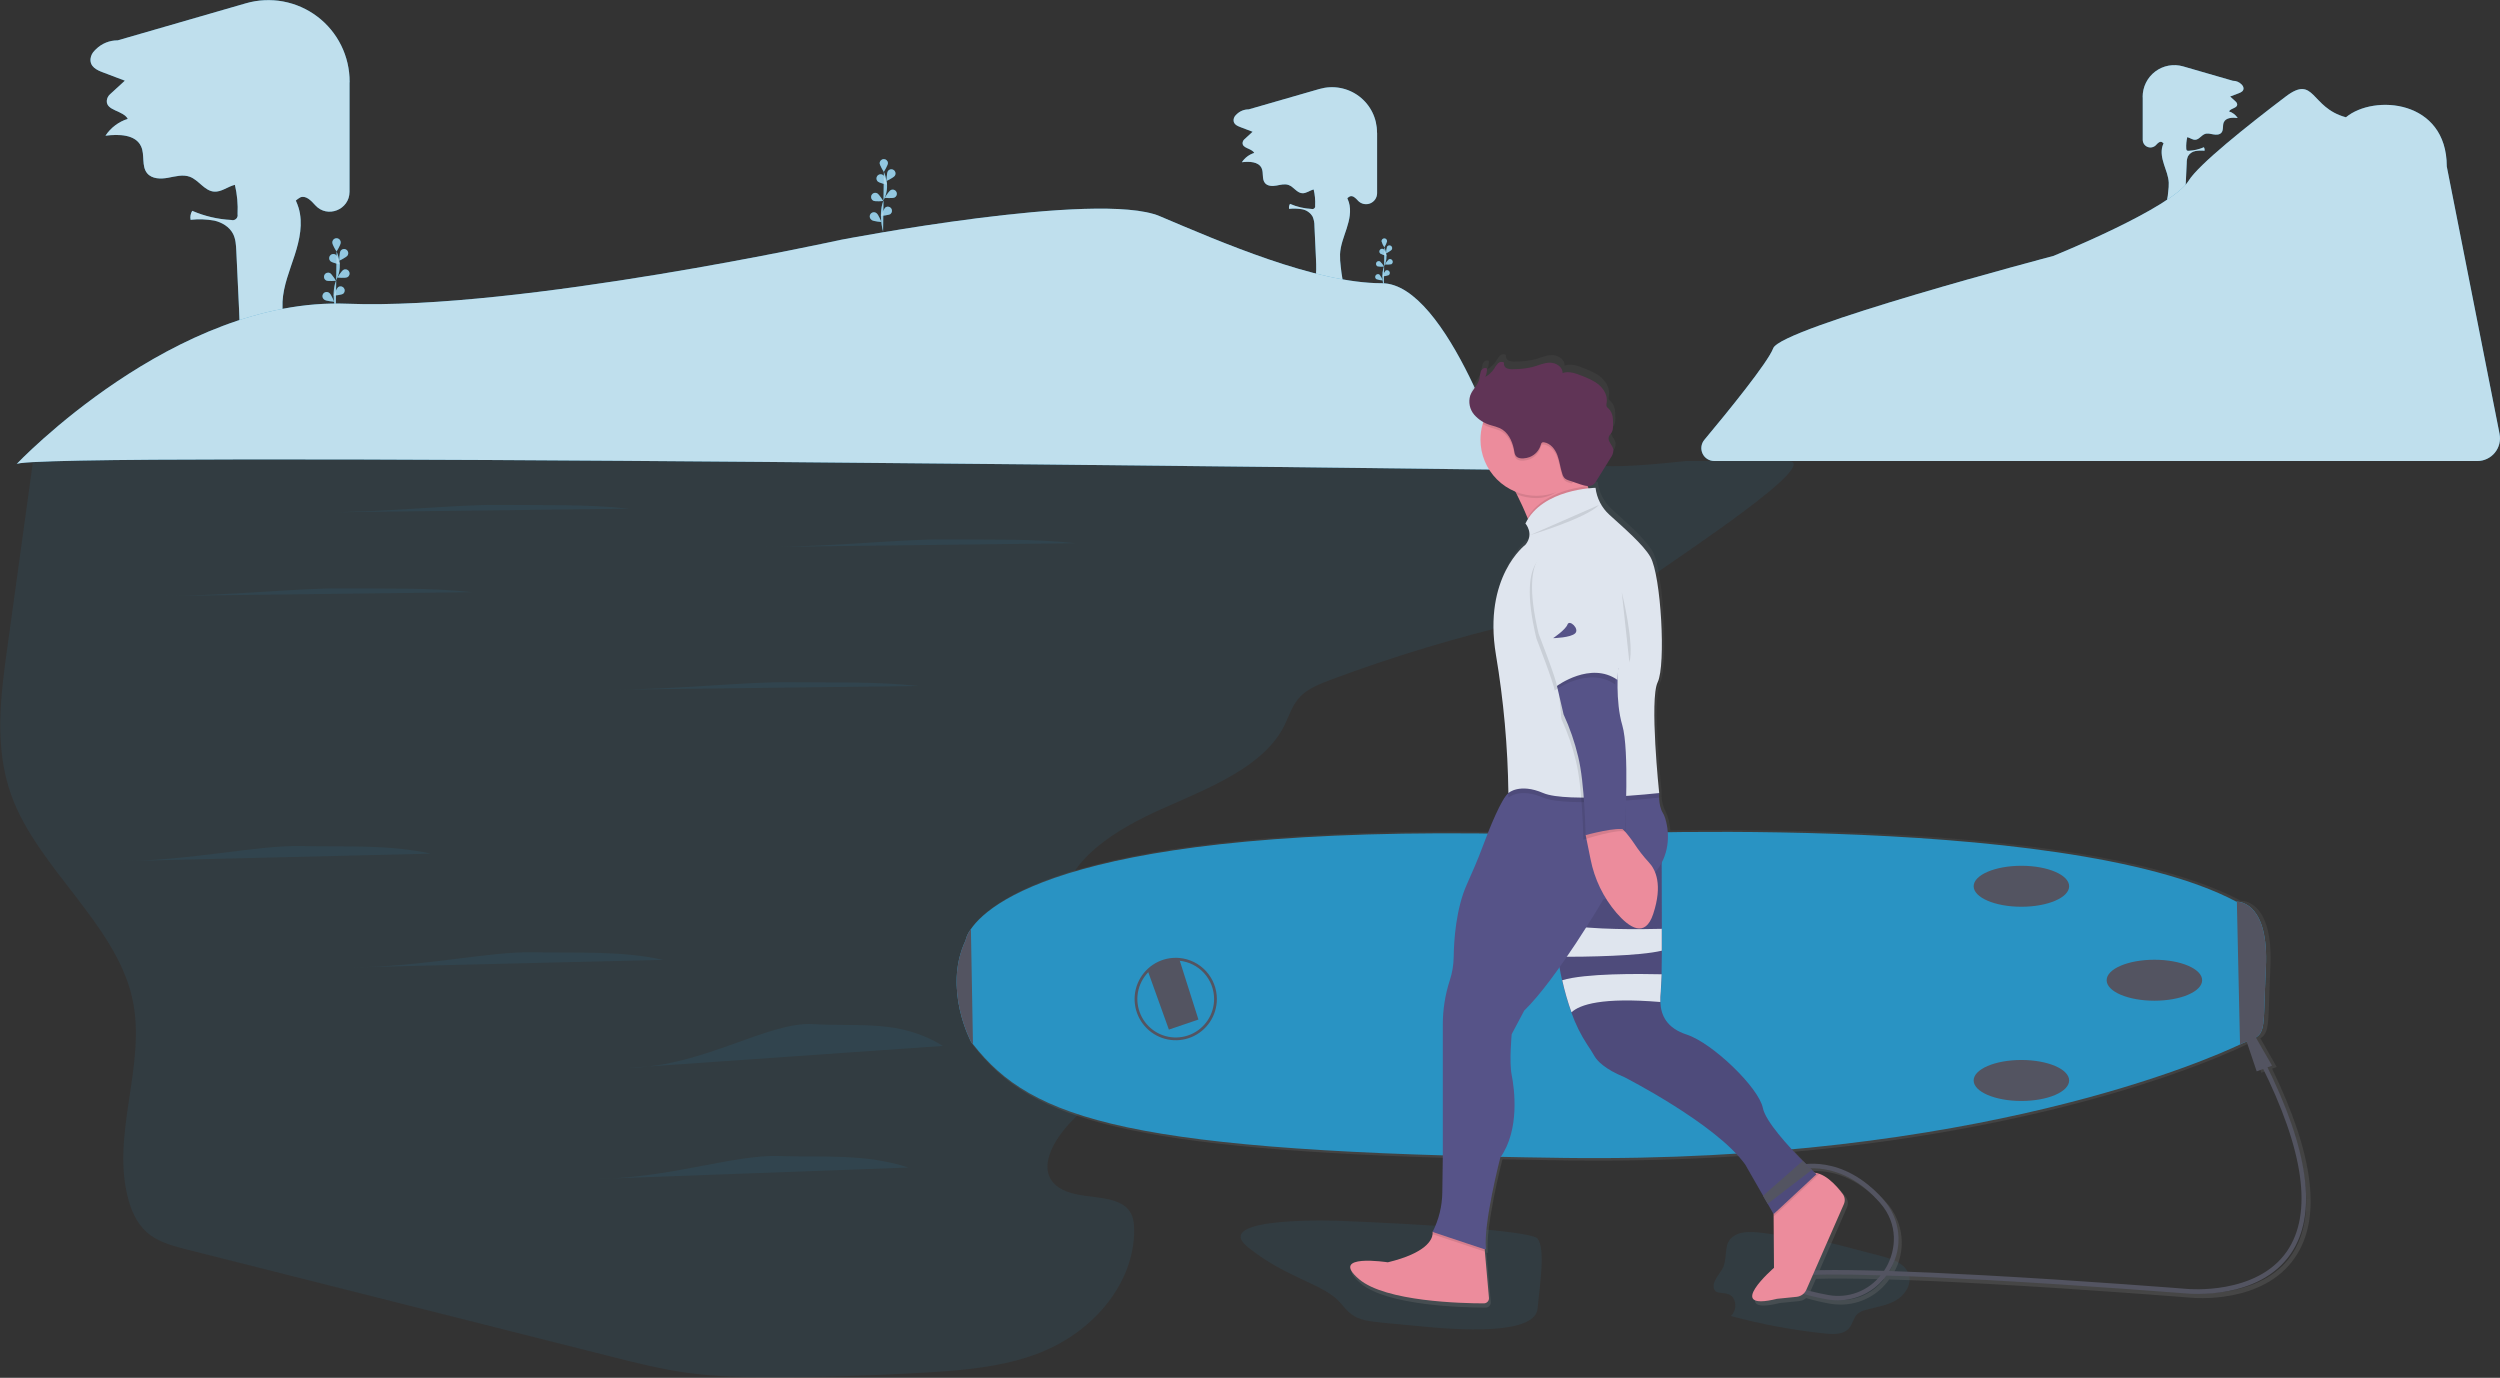
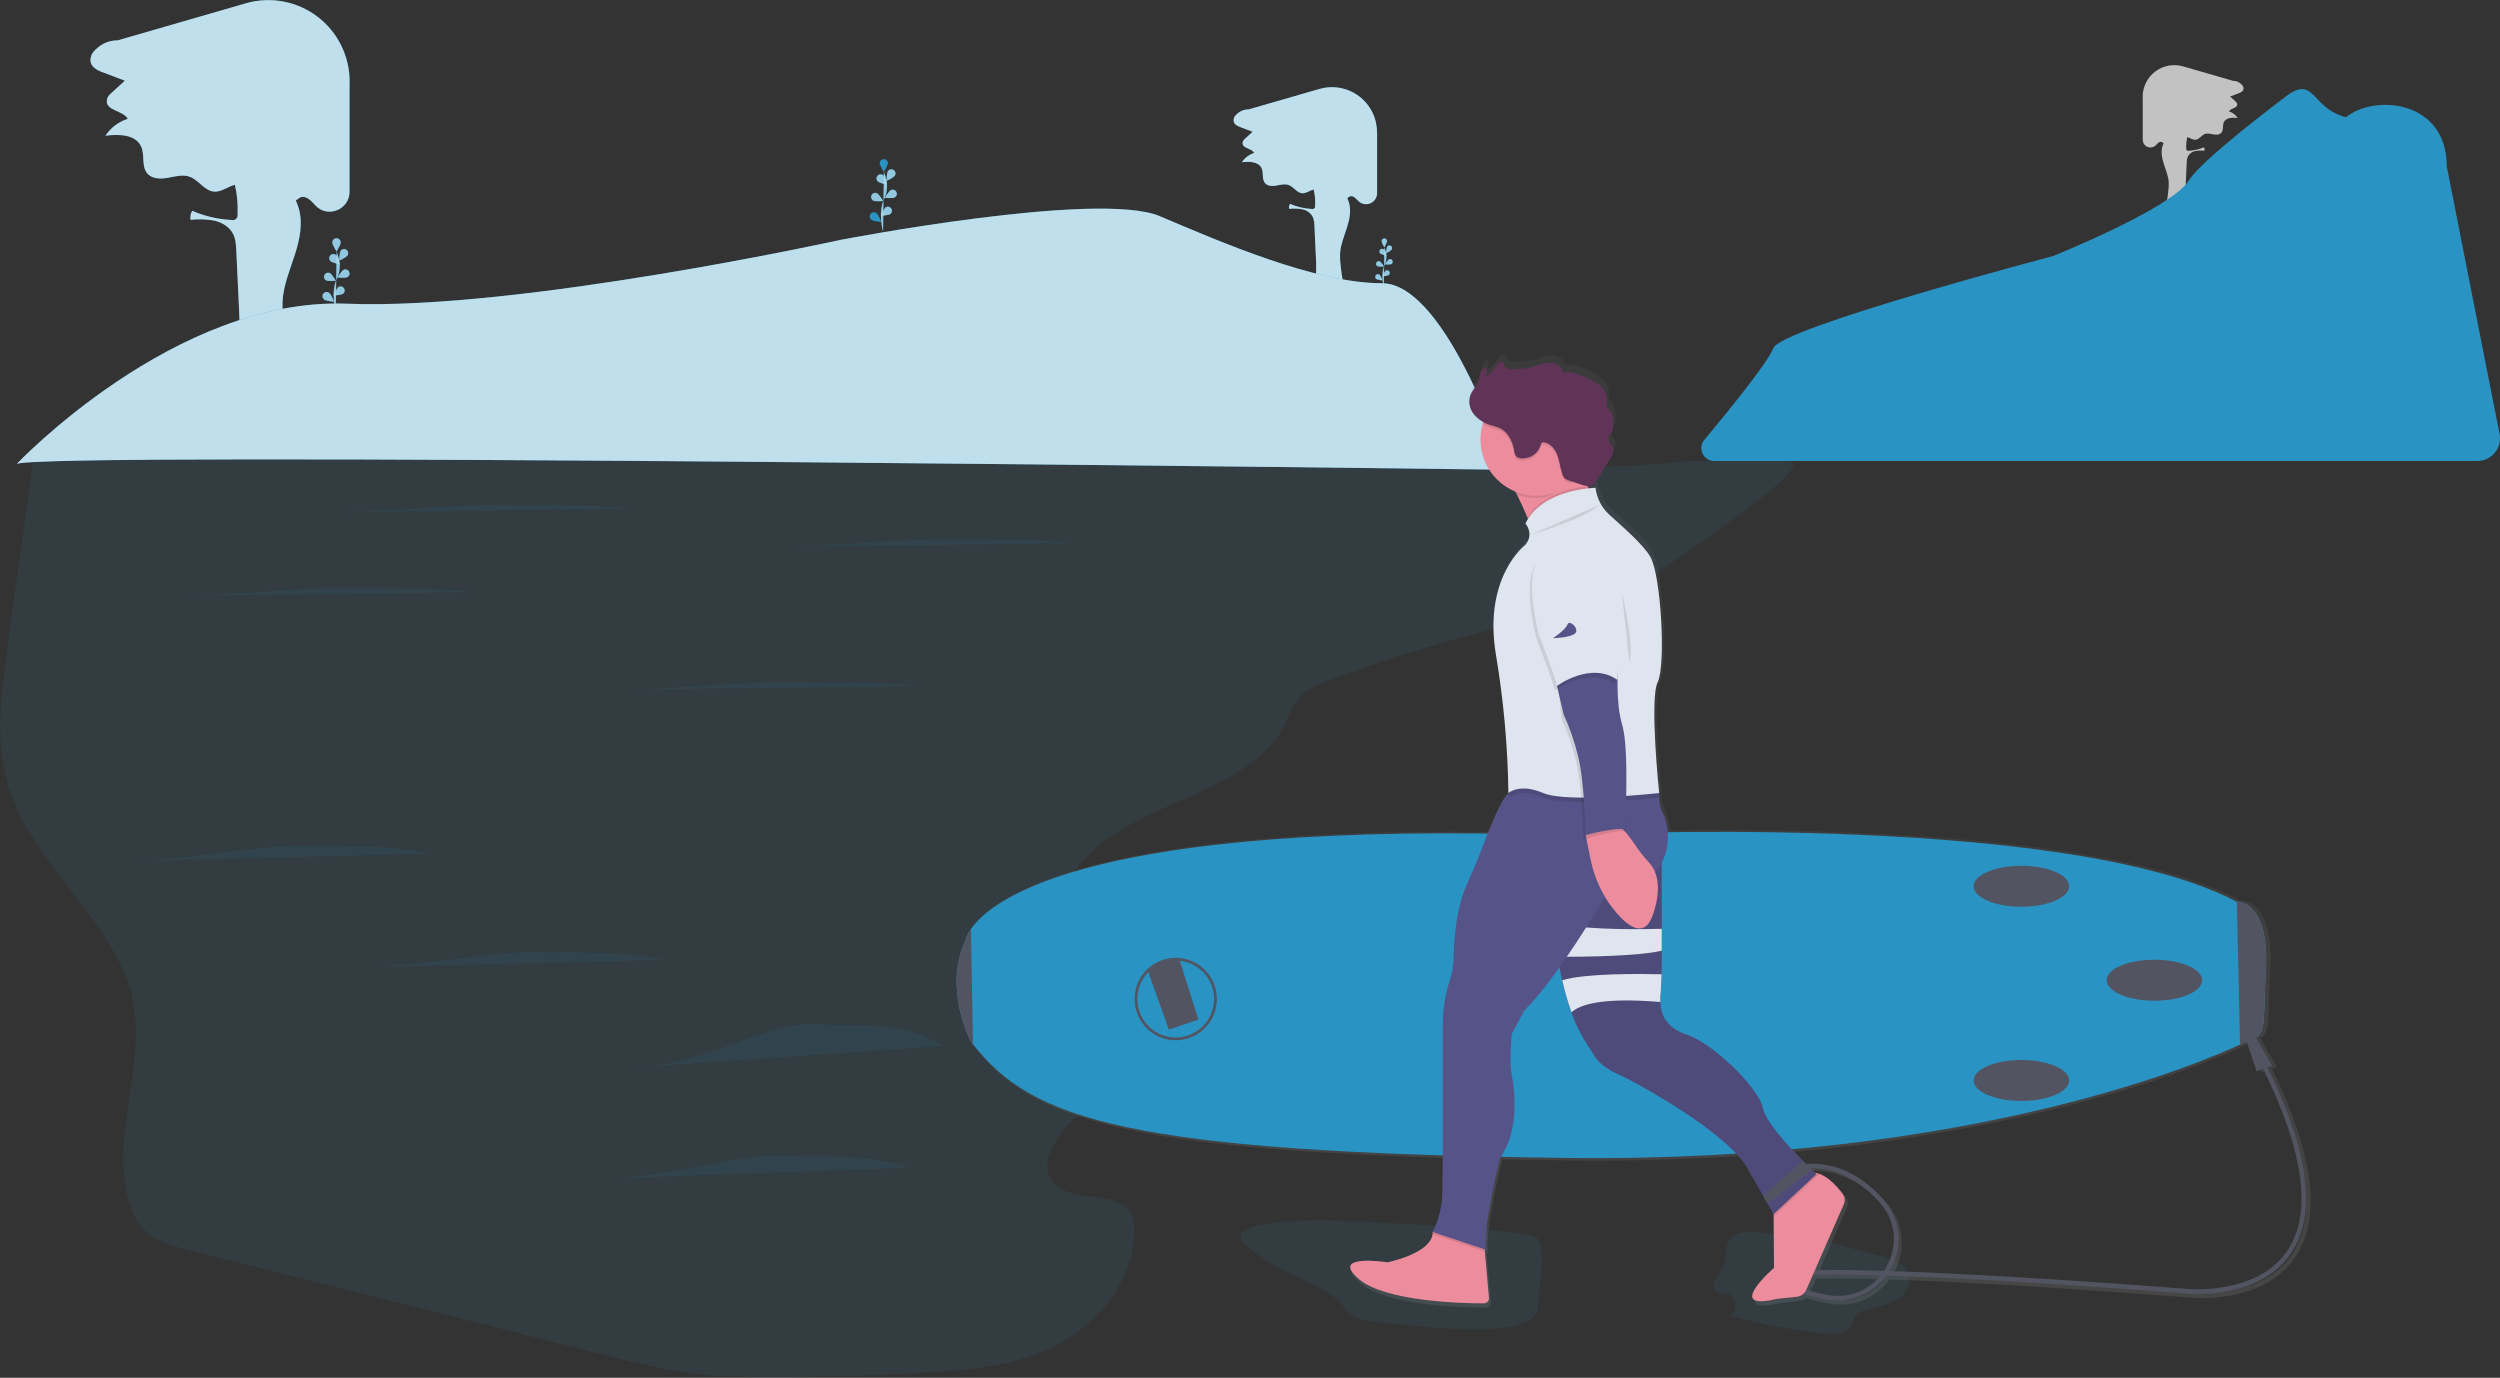
<svg xmlns="http://www.w3.org/2000/svg" width="900" height="496" viewBox="0 0 900 496" fill="none">
  <rect x="0" y="0" width="900" height="496" fill="#333333" stroke="none" />
  <g clip-path="url(#clip0)">
    <path d="M120.888 112.09C120.888 112.09 118.9 105.335 121.261 100.363C122.266 98.283 122.567 95.931 122.12 93.663C121.902 92.588 121.585 91.534 121.174 90.517" fill="#2993C3" />
    <path d="M122.645 87.378C122.645 88.174 121.15 90.564 121.15 90.564C121.15 90.564 119.648 88.174 119.648 87.378C119.633 87.171 119.66 86.964 119.729 86.769C119.797 86.574 119.905 86.395 120.046 86.243C120.186 86.092 120.357 85.971 120.546 85.888C120.735 85.805 120.94 85.763 121.146 85.763C121.353 85.763 121.557 85.805 121.746 85.888C121.936 85.971 122.106 86.092 122.247 86.243C122.387 86.395 122.495 86.574 122.564 86.769C122.632 86.964 122.66 87.171 122.645 87.378Z" fill="#2993C3" />
    <path d="M125.118 91.967C124.672 92.66 122.112 93.863 122.112 93.863C122.112 93.863 122.16 91.027 122.605 90.334C122.821 90 123.161 89.766 123.549 89.683C123.938 89.6 124.343 89.675 124.676 89.891C125.01 90.108 125.243 90.448 125.326 90.837C125.409 91.227 125.334 91.633 125.118 91.967V91.967Z" fill="#2993C3" />
    <path d="M125.014 99.806C124.275 100.18 121.46 99.917 121.46 99.917C121.46 99.917 122.923 97.527 123.663 97.129C123.838 97.04 124.029 96.987 124.225 96.972C124.421 96.957 124.618 96.981 124.805 97.042C124.992 97.103 125.165 97.201 125.314 97.329C125.463 97.458 125.585 97.614 125.674 97.79C125.763 97.966 125.816 98.157 125.831 98.354C125.846 98.55 125.822 98.748 125.761 98.935C125.7 99.122 125.602 99.295 125.474 99.445C125.346 99.594 125.19 99.717 125.014 99.806V99.806Z" fill="#2993C3" />
    <path d="M123.599 105.717C122.931 106.211 120.117 106.434 120.117 106.434C120.117 106.434 121.15 103.797 121.818 103.303C122.136 103.108 122.515 103.039 122.881 103.11C123.247 103.181 123.573 103.386 123.796 103.685C124.019 103.984 124.122 104.356 124.086 104.727C124.049 105.099 123.876 105.443 123.599 105.693V105.717Z" fill="#2993C3" />
    <path d="M118.964 94.022C119.56 94.596 122.319 95.193 122.319 95.193C122.319 95.193 121.643 92.445 121.055 91.871C120.77 91.593 120.387 91.44 119.989 91.445C119.592 91.45 119.213 91.614 118.936 91.899C118.658 92.184 118.506 92.568 118.511 92.966C118.516 93.364 118.679 93.744 118.964 94.022V94.022Z" fill="#2993C3" />
    <path d="M117.398 100.961C118.137 101.327 120.952 101.072 120.952 101.072C120.952 101.072 119.489 98.683 118.749 98.276C118.397 98.121 117.999 98.108 117.637 98.238C117.275 98.369 116.977 98.633 116.804 98.977C116.631 99.321 116.596 99.718 116.706 100.087C116.817 100.456 117.064 100.769 117.398 100.961V100.961Z" fill="#2993C3" />
    <path d="M116.801 107.908C117.461 108.402 120.283 108.625 120.283 108.625C120.283 108.625 119.242 105.988 118.582 105.502C118.428 105.362 118.246 105.257 118.048 105.192C117.851 105.127 117.642 105.104 117.435 105.124C117.228 105.144 117.028 105.208 116.847 105.31C116.666 105.412 116.508 105.551 116.383 105.718C116.259 105.885 116.171 106.076 116.124 106.279C116.078 106.482 116.074 106.693 116.113 106.898C116.153 107.102 116.234 107.296 116.353 107.467C116.471 107.639 116.624 107.783 116.801 107.892V107.908Z" fill="#2993C3" />
    <g opacity="0.7">
      <path opacity="0.7" d="M120.888 112.09C120.888 112.09 118.9 105.335 121.261 100.363C122.266 98.283 122.567 95.931 122.12 93.663C121.902 92.588 121.585 91.534 121.174 90.517" fill="white" />
      <path opacity="0.7" d="M122.644 87.378C122.644 88.174 121.15 90.564 121.15 90.564C121.15 90.564 119.647 88.174 119.647 87.378C119.632 87.171 119.66 86.964 119.728 86.769C119.797 86.574 119.905 86.395 120.045 86.243C120.186 86.092 120.356 85.971 120.546 85.888C120.735 85.805 120.939 85.763 121.146 85.763C121.352 85.763 121.557 85.805 121.746 85.888C121.935 85.971 122.106 86.092 122.246 86.243C122.387 86.395 122.495 86.574 122.563 86.769C122.632 86.964 122.659 87.171 122.644 87.378Z" fill="white" />
      <path opacity="0.7" d="M125.117 91.967C124.672 92.66 122.112 93.863 122.112 93.863C122.112 93.863 122.16 91.027 122.605 90.334C122.821 90 123.161 89.766 123.549 89.683C123.937 89.6 124.343 89.675 124.676 89.891C125.009 90.108 125.243 90.448 125.325 90.837C125.408 91.227 125.333 91.633 125.117 91.967V91.967Z" fill="white" />
      <path opacity="0.7" d="M125.014 99.806C124.274 100.18 121.46 99.917 121.46 99.917C121.46 99.917 122.923 97.527 123.662 97.129C123.838 97.04 124.029 96.987 124.225 96.972C124.421 96.957 124.618 96.981 124.805 97.042C124.991 97.103 125.164 97.201 125.313 97.329C125.463 97.458 125.585 97.614 125.674 97.79C125.763 97.966 125.816 98.157 125.831 98.354C125.846 98.55 125.822 98.748 125.76 98.935C125.699 99.122 125.602 99.295 125.474 99.445C125.345 99.594 125.189 99.717 125.014 99.806V99.806Z" fill="white" />
      <path opacity="0.7" d="M123.599 105.717C122.931 106.211 120.116 106.434 120.116 106.434C120.116 106.434 121.15 103.797 121.818 103.303C122.135 103.108 122.514 103.039 122.88 103.11C123.246 103.181 123.573 103.386 123.795 103.685C124.018 103.984 124.122 104.356 124.085 104.727C124.049 105.099 123.875 105.443 123.599 105.693V105.717Z" fill="white" />
      <path opacity="0.7" d="M118.964 94.022C119.56 94.596 122.319 95.193 122.319 95.193C122.319 95.193 121.643 92.445 121.055 91.871C120.77 91.593 120.387 91.44 119.989 91.445C119.592 91.45 119.213 91.614 118.936 91.899C118.658 92.184 118.506 92.568 118.511 92.966C118.516 93.364 118.679 93.744 118.964 94.022V94.022Z" fill="white" />
      <path opacity="0.7" d="M117.397 100.961C118.137 101.327 120.951 101.072 120.951 101.072C120.951 101.072 119.488 98.683 118.749 98.276C118.397 98.121 117.999 98.108 117.637 98.238C117.275 98.369 116.977 98.633 116.804 98.977C116.63 99.321 116.595 99.718 116.706 100.087C116.816 100.457 117.064 100.769 117.397 100.961V100.961Z" fill="white" />
      <path opacity="0.7" d="M116.801 107.908C117.461 108.402 120.283 108.625 120.283 108.625C120.283 108.625 119.242 105.988 118.582 105.502C118.428 105.362 118.246 105.257 118.048 105.192C117.851 105.127 117.642 105.104 117.435 105.124C117.228 105.144 117.028 105.208 116.847 105.31C116.666 105.412 116.508 105.551 116.383 105.718C116.259 105.885 116.171 106.076 116.124 106.279C116.078 106.482 116.074 106.693 116.113 106.898C116.153 107.102 116.234 107.296 116.353 107.467C116.471 107.639 116.624 107.783 116.801 107.892V107.908Z" fill="white" />
    </g>
    <path d="M317.91 83.395C317.91 83.395 315.922 76.631 318.283 71.66C319.289 69.579 319.591 67.227 319.142 64.96C318.924 63.887 318.607 62.836 318.196 61.821" fill="#2993C3" />
    <path d="M319.667 58.674C319.667 59.471 318.172 61.908 318.172 61.908C318.172 61.908 316.669 59.519 316.669 58.674C316.697 58.295 316.867 57.94 317.145 57.681C317.423 57.422 317.789 57.278 318.168 57.278C318.548 57.278 318.913 57.422 319.191 57.681C319.469 57.94 319.639 58.295 319.667 58.674V58.674Z" fill="#2993C3" />
    <path d="M322.14 63.263C321.694 63.956 319.134 65.159 319.134 65.159C319.134 65.159 319.182 62.331 319.627 61.63C319.843 61.296 320.183 61.062 320.571 60.979C320.96 60.896 321.365 60.971 321.698 61.188C322.032 61.404 322.265 61.745 322.348 62.134C322.431 62.523 322.356 62.929 322.14 63.263V63.263Z" fill="#2993C3" />
    <path d="M322.036 71.102C321.297 71.476 318.482 71.222 318.482 71.222C318.482 71.222 319.945 68.832 320.685 68.425C321.039 68.246 321.45 68.214 321.827 68.338C322.204 68.462 322.517 68.731 322.696 69.087C322.875 69.441 322.907 69.853 322.783 70.231C322.659 70.609 322.391 70.922 322.036 71.102V71.102Z" fill="#2993C3" />
    <path d="M320.621 77.021C319.953 77.507 317.139 77.73 317.139 77.73C317.139 77.73 318.172 75.101 318.84 74.607C319.158 74.412 319.537 74.344 319.903 74.414C320.269 74.485 320.595 74.69 320.818 74.989C321.041 75.288 321.144 75.66 321.108 76.031C321.071 76.403 320.898 76.747 320.621 76.997V77.021Z" fill="#2993C3" />
    <path d="M315.986 65.318C316.582 65.9 319.341 66.497 319.341 66.497C319.341 66.497 318.665 63.749 318.077 63.167C317.936 63.03 317.769 62.921 317.587 62.848C317.404 62.775 317.209 62.739 317.012 62.742C316.815 62.744 316.621 62.786 316.44 62.863C316.259 62.941 316.096 63.054 315.958 63.195C315.821 63.337 315.713 63.503 315.64 63.687C315.567 63.87 315.531 64.065 315.533 64.263C315.536 64.46 315.577 64.654 315.655 64.836C315.733 65.017 315.845 65.181 315.986 65.318V65.318Z" fill="#2993C3" />
    <path d="M314.42 72.257C315.159 72.632 317.974 72.369 317.974 72.369C317.974 72.369 316.511 69.979 315.771 69.581C315.596 69.492 315.405 69.438 315.209 69.423C315.013 69.408 314.816 69.432 314.629 69.494C314.442 69.555 314.269 69.653 314.12 69.781C313.971 69.909 313.849 70.066 313.76 70.242C313.671 70.418 313.618 70.609 313.603 70.805C313.588 71.002 313.612 71.199 313.673 71.386C313.734 71.574 313.832 71.747 313.96 71.896C314.088 72.046 314.244 72.168 314.42 72.257V72.257Z" fill="#2993C3" />
    <path d="M313.823 79.212C314.483 79.706 317.306 79.921 317.306 79.921C317.306 79.921 316.264 77.292 315.604 76.798C315.45 76.659 315.268 76.553 315.071 76.488C314.873 76.423 314.664 76.4 314.457 76.42C314.251 76.44 314.05 76.504 313.869 76.606C313.688 76.709 313.53 76.848 313.406 77.014C313.282 77.181 313.193 77.373 313.147 77.576C313.1 77.779 313.097 77.989 313.136 78.194C313.175 78.398 313.257 78.592 313.375 78.764C313.493 78.935 313.646 79.079 313.823 79.188V79.212Z" fill="#2993C3" />
    <g opacity="0.7">
      <path opacity="0.7" d="M317.91 83.394C317.91 83.394 315.923 76.631 318.284 71.66C319.29 69.579 319.591 67.227 319.143 64.96C318.924 63.886 318.607 62.836 318.196 61.821" fill="white" />
-       <path opacity="0.7" d="M319.667 58.674C319.667 59.471 318.173 61.908 318.173 61.908C318.173 61.908 316.67 59.519 316.67 58.674C316.698 58.295 316.867 57.94 317.145 57.681C317.423 57.422 317.789 57.278 318.169 57.278C318.548 57.278 318.914 57.422 319.192 57.681C319.47 57.94 319.64 58.295 319.667 58.674V58.674Z" fill="white" />
      <path opacity="0.7" d="M322.14 63.263C321.694 63.956 319.134 65.159 319.134 65.159C319.134 65.159 319.182 62.331 319.627 61.63C319.843 61.296 320.183 61.062 320.571 60.979C320.96 60.896 321.365 60.971 321.698 61.188C322.031 61.404 322.265 61.744 322.348 62.134C322.431 62.523 322.356 62.929 322.14 63.263V63.263Z" fill="white" />
      <path opacity="0.7" d="M322.036 71.102C321.297 71.476 318.482 71.222 318.482 71.222C318.482 71.222 319.945 68.832 320.685 68.425C321.039 68.246 321.45 68.214 321.827 68.338C322.204 68.462 322.517 68.731 322.696 69.087C322.875 69.441 322.907 69.853 322.783 70.231C322.659 70.609 322.391 70.922 322.036 71.102V71.102Z" fill="white" />
      <path opacity="0.7" d="M320.621 77.021C319.953 77.507 317.139 77.73 317.139 77.73C317.139 77.73 318.172 75.101 318.84 74.607C319.158 74.412 319.537 74.344 319.903 74.414C320.269 74.485 320.595 74.69 320.818 74.989C321.041 75.288 321.144 75.66 321.108 76.031C321.071 76.403 320.898 76.747 320.621 76.997V77.021Z" fill="white" />
      <path opacity="0.7" d="M315.986 65.318C316.582 65.9 319.341 66.497 319.341 66.497C319.341 66.497 318.665 63.749 318.077 63.167C317.936 63.03 317.769 62.921 317.587 62.848C317.404 62.775 317.209 62.739 317.012 62.742C316.815 62.744 316.621 62.786 316.44 62.863C316.259 62.941 316.096 63.054 315.958 63.195C315.821 63.337 315.713 63.503 315.64 63.687C315.567 63.87 315.531 64.065 315.533 64.263C315.536 64.46 315.577 64.654 315.655 64.836C315.733 65.017 315.845 65.181 315.986 65.318V65.318Z" fill="white" />
      <path opacity="0.7" d="M314.42 72.257C315.159 72.632 317.974 72.369 317.974 72.369C317.974 72.369 316.511 69.979 315.771 69.581C315.596 69.492 315.405 69.438 315.209 69.423C315.013 69.408 314.816 69.432 314.629 69.494C314.442 69.555 314.269 69.653 314.12 69.781C313.971 69.909 313.849 70.066 313.76 70.242C313.671 70.418 313.618 70.609 313.603 70.805C313.588 71.002 313.612 71.199 313.673 71.386C313.734 71.574 313.832 71.747 313.96 71.896C314.088 72.046 314.244 72.168 314.42 72.257V72.257Z" fill="white" />
-       <path opacity="0.7" d="M313.823 79.212C314.483 79.706 317.306 79.921 317.306 79.921C317.306 79.921 316.264 77.292 315.604 76.798C315.45 76.659 315.268 76.553 315.071 76.488C314.873 76.423 314.664 76.4 314.457 76.42C314.251 76.44 314.05 76.504 313.869 76.606C313.688 76.709 313.53 76.848 313.406 77.014C313.282 77.181 313.193 77.373 313.147 77.576C313.1 77.779 313.097 77.989 313.136 78.194C313.175 78.398 313.257 78.592 313.375 78.764C313.493 78.935 313.646 79.079 313.823 79.188V79.212Z" fill="white" />
    </g>
    <path d="M498.18 103.247C498.18 103.247 496.868 98.778 498.427 95.488C499.093 94.113 499.294 92.558 498.999 91.058C498.856 90.347 498.646 89.651 498.371 88.979" fill="#2993C3" />
    <path d="M499.341 86.9C499.12 87.656 498.787 88.376 498.355 89.035C497.92 88.376 497.585 87.657 497.361 86.9C497.349 86.762 497.365 86.623 497.41 86.492C497.454 86.361 497.525 86.241 497.618 86.139C497.711 86.037 497.824 85.955 497.95 85.9C498.077 85.844 498.213 85.815 498.351 85.815C498.489 85.815 498.626 85.844 498.752 85.9C498.878 85.955 498.992 86.037 499.085 86.139C499.178 86.241 499.249 86.361 499.293 86.492C499.337 86.623 499.353 86.762 499.341 86.9V86.9Z" fill="#2993C3" />
    <path d="M500.979 89.935C500.382 90.448 499.712 90.87 498.991 91.186C498.984 90.396 499.094 89.609 499.317 88.852C499.383 88.732 499.473 88.627 499.581 88.544C499.69 88.46 499.814 88.4 499.946 88.367C500.079 88.334 500.217 88.329 500.351 88.351C500.486 88.374 500.614 88.424 500.729 88.499C500.843 88.573 500.941 88.671 501.016 88.785C501.092 88.899 501.142 89.028 501.166 89.162C501.189 89.297 501.185 89.435 501.153 89.568C501.12 89.701 501.061 89.826 500.979 89.935Z" fill="#2993C3" />
    <path d="M500.884 95.121C500.11 95.264 499.319 95.288 498.538 95.193C498.929 94.508 499.419 93.885 499.993 93.345C500.226 93.245 500.488 93.237 500.726 93.325C500.964 93.412 501.159 93.586 501.273 93.813C501.387 94.04 501.41 94.301 501.337 94.545C501.265 94.788 501.103 94.994 500.884 95.121V95.121Z" fill="#2993C3" />
    <path d="M499.977 99.033C499.236 99.305 498.459 99.463 497.671 99.503C497.94 98.76 498.318 98.062 498.792 97.432C499.004 97.295 499.26 97.245 499.507 97.29C499.755 97.335 499.976 97.472 500.127 97.675C500.277 97.877 500.345 98.129 500.317 98.379C500.29 98.63 500.168 98.861 499.977 99.025V99.033Z" fill="#2993C3" />
    <path d="M496.908 91.29C497.606 91.665 498.357 91.933 499.134 92.086C498.964 91.316 498.68 90.574 498.291 89.887C498.202 89.787 498.093 89.705 497.97 89.648C497.848 89.591 497.716 89.56 497.581 89.556C497.446 89.553 497.312 89.577 497.187 89.627C497.062 89.678 496.949 89.754 496.854 89.85C496.759 89.945 496.685 90.06 496.636 90.186C496.587 90.312 496.565 90.446 496.57 90.581C496.575 90.716 496.607 90.849 496.666 90.971C496.724 91.092 496.806 91.201 496.908 91.29V91.29Z" fill="#2993C3" />
    <path d="M495.875 95.878C496.661 96.026 497.465 96.053 498.26 95.958C497.869 95.271 497.375 94.648 496.797 94.11C496.563 93.991 496.291 93.971 496.042 94.053C495.794 94.135 495.587 94.313 495.469 94.548C495.351 94.782 495.331 95.054 495.413 95.304C495.495 95.553 495.672 95.76 495.906 95.878H495.875Z" fill="#2993C3" />
    <path d="M495.477 100.483C496.217 100.756 496.995 100.914 497.783 100.953C497.515 100.211 497.134 99.515 496.654 98.89C496.549 98.812 496.431 98.756 496.305 98.725C496.178 98.693 496.048 98.687 495.919 98.706C495.66 98.745 495.426 98.886 495.27 99.097C495.114 99.308 495.048 99.573 495.087 99.833C495.126 100.093 495.266 100.327 495.477 100.483Z" fill="#2993C3" />
    <g opacity="0.7">
      <path opacity="0.7" d="M498.18 103.247C498.18 103.247 496.868 98.778 498.427 95.488C499.093 94.113 499.294 92.558 498.999 91.058C498.856 90.347 498.646 89.65 498.371 88.979" fill="white" />
      <path opacity="0.7" d="M499.341 86.9C499.119 87.656 498.787 88.376 498.355 89.035C497.92 88.376 497.585 87.657 497.361 86.9C497.349 86.762 497.365 86.623 497.409 86.492C497.454 86.361 497.524 86.241 497.618 86.139C497.711 86.037 497.824 85.955 497.95 85.9C498.076 85.844 498.213 85.815 498.351 85.815C498.489 85.815 498.625 85.844 498.752 85.9C498.878 85.955 498.991 86.037 499.084 86.139C499.178 86.241 499.248 86.361 499.293 86.492C499.337 86.623 499.353 86.762 499.341 86.9V86.9Z" fill="white" />
      <path opacity="0.7" d="M500.979 89.935C500.382 90.448 499.712 90.87 498.991 91.186C498.984 90.396 499.094 89.609 499.317 88.852C499.383 88.732 499.473 88.627 499.581 88.544C499.69 88.46 499.814 88.4 499.946 88.367C500.079 88.334 500.217 88.329 500.351 88.351C500.486 88.374 500.614 88.424 500.729 88.499C500.843 88.573 500.941 88.671 501.016 88.785C501.092 88.899 501.142 89.028 501.166 89.162C501.189 89.297 501.185 89.435 501.153 89.568C501.12 89.701 501.061 89.826 500.979 89.935Z" fill="white" />
      <path opacity="0.7" d="M500.883 95.121C500.11 95.264 499.319 95.288 498.538 95.193C498.929 94.508 499.419 93.885 499.993 93.345C500.226 93.245 500.488 93.237 500.725 93.325C500.963 93.412 501.159 93.586 501.273 93.813C501.386 94.04 501.409 94.301 501.337 94.545C501.265 94.788 501.102 94.994 500.883 95.121V95.121Z" fill="white" />
      <path opacity="0.7" d="M499.977 99.033C499.236 99.305 498.459 99.463 497.671 99.503C497.94 98.76 498.317 98.062 498.792 97.432C499.004 97.295 499.259 97.245 499.507 97.29C499.755 97.335 499.976 97.472 500.126 97.675C500.277 97.877 500.345 98.129 500.317 98.379C500.289 98.63 500.168 98.861 499.977 99.025V99.033Z" fill="white" />
      <path opacity="0.7" d="M496.908 91.289C497.606 91.665 498.357 91.933 499.134 92.086C498.964 91.315 498.68 90.574 498.291 89.887C498.202 89.786 498.093 89.705 497.97 89.648C497.848 89.591 497.716 89.56 497.581 89.556C497.446 89.553 497.312 89.577 497.187 89.627C497.062 89.678 496.949 89.753 496.854 89.849C496.759 89.945 496.685 90.06 496.636 90.186C496.587 90.311 496.565 90.446 496.57 90.581C496.575 90.716 496.607 90.849 496.666 90.97C496.724 91.092 496.806 91.201 496.908 91.289V91.289Z" fill="white" />
      <path opacity="0.7" d="M495.875 95.878C496.661 96.026 497.466 96.053 498.26 95.958C497.869 95.271 497.376 94.648 496.797 94.11C496.563 93.991 496.292 93.971 496.043 94.053C495.794 94.135 495.588 94.313 495.469 94.548C495.351 94.782 495.331 95.054 495.413 95.304C495.495 95.553 495.673 95.76 495.907 95.878H495.875Z" fill="white" />
      <path opacity="0.7" d="M495.477 100.483C496.217 100.756 496.995 100.914 497.783 100.953C497.515 100.211 497.134 99.514 496.654 98.889C496.549 98.812 496.431 98.756 496.305 98.725C496.178 98.693 496.048 98.687 495.919 98.706C495.66 98.745 495.426 98.885 495.27 99.097C495.114 99.308 495.048 99.573 495.087 99.833C495.126 100.093 495.266 100.326 495.477 100.483Z" fill="white" />
    </g>
    <path d="M125.833 29.723V69.031C125.833 75.507 117.843 78.694 113.502 73.898L113.351 73.731C111.943 72.138 110.019 70.234 108.087 71.07C107.522 71.392 106.989 71.768 106.497 72.193C106.886 73.05 107.221 73.931 107.499 74.83C109.169 80.407 107.865 86.358 106.084 91.871C104.303 97.384 102.013 102.833 101.711 108.601C101.646 111.382 101.808 114.163 102.196 116.918C102.8 122.168 103.428 127.514 105.615 132.317C106.815 134.946 108.509 137.599 108.151 140.467C98.72 140.888 89.288 139.689 80.26 136.922C86.502 130.613 86.494 120.614 86.08 111.748L85.071 90.317C84.967 88.222 84.856 86.063 83.902 84.191C82.598 81.65 79.927 80.056 77.128 79.411C74.318 78.908 71.45 78.814 68.613 79.132C68.401 78.018 68.611 76.865 69.201 75.898C73.646 77.822 78.398 78.936 83.234 79.188C83.533 79.283 83.851 79.298 84.158 79.231C84.464 79.163 84.747 79.017 84.979 78.805C85.211 78.594 85.383 78.325 85.479 78.026C85.575 77.727 85.59 77.408 85.524 77.101C85.706 73.552 85.382 69.995 84.562 66.537V66.537C81.994 67.15 79.72 69.182 77.08 68.983C73.614 68.72 71.563 64.832 68.335 63.637C65.83 62.713 63.079 63.526 60.464 64.004C57.848 64.482 54.731 64.45 53.006 62.41C50.836 59.837 52.211 55.758 50.788 52.699C48.784 48.333 42.726 48.254 37.964 48.851C39.873 45.969 42.71 43.83 46.002 42.789C44.276 39.697 38.123 39.905 38.449 36.184C38.547 35.302 38.973 34.489 39.641 33.906C41.406 32.281 43.177 30.661 44.952 29.046L37.073 26.059C34.847 25.222 32.303 24.043 32.597 21.111C32.737 20.013 33.247 18.995 34.044 18.227L34.545 17.718C36.635 15.659 39.453 14.513 42.384 14.531L88.497 1.195C92.864 -0.068 97.465 -0.293 101.934 0.536C106.403 1.365 110.618 3.226 114.244 5.972C117.871 8.717 120.809 12.271 122.826 16.353C124.843 20.434 125.883 24.93 125.865 29.484L125.833 29.723Z" fill="#2993C3" />
    <path opacity="0.7" d="M125.833 29.723V69.031C125.833 75.507 117.843 78.694 113.502 73.898L113.351 73.731C111.943 72.138 110.019 70.234 108.087 71.07C107.522 71.392 106.989 71.768 106.497 72.193C106.886 73.05 107.221 73.931 107.499 74.83C109.169 80.407 107.865 86.358 106.084 91.871C104.303 97.384 102.013 102.833 101.711 108.601C101.646 111.382 101.808 114.163 102.196 116.918C102.8 122.168 103.428 127.514 105.615 132.317C106.815 134.946 108.509 137.599 108.151 140.467C98.72 140.888 89.288 139.689 80.26 136.922C86.502 130.613 86.494 120.614 86.08 111.748L85.071 90.317C84.967 88.222 84.856 86.063 83.902 84.191C82.598 81.65 79.927 80.056 77.128 79.411C74.318 78.908 71.45 78.814 68.613 79.132C68.401 78.018 68.611 76.865 69.201 75.898C73.646 77.822 78.398 78.936 83.234 79.188C83.533 79.283 83.851 79.298 84.158 79.231C84.464 79.163 84.747 79.017 84.979 78.805C85.211 78.594 85.383 78.325 85.479 78.026C85.575 77.727 85.59 77.408 85.524 77.101C85.706 73.552 85.382 69.995 84.562 66.537V66.537C81.994 67.15 79.72 69.182 77.08 68.983C73.614 68.72 71.563 64.832 68.335 63.637C65.83 62.713 63.079 63.526 60.464 64.004C57.848 64.482 54.731 64.45 53.006 62.41C50.836 59.837 52.211 55.758 50.788 52.699C48.784 48.333 42.726 48.254 37.964 48.851C39.873 45.969 42.71 43.83 46.002 42.789C44.276 39.697 38.123 39.905 38.449 36.184C38.547 35.302 38.973 34.489 39.641 33.906C41.406 32.281 43.177 30.661 44.952 29.046L37.073 26.059C34.847 25.222 32.303 24.043 32.597 21.111C32.737 20.013 33.247 18.995 34.044 18.227L34.545 17.718C36.635 15.659 39.453 14.513 42.384 14.531L88.497 1.195C92.864 -0.068 97.465 -0.293 101.934 0.536C106.403 1.365 110.618 3.226 114.244 5.972C117.871 8.717 120.809 12.271 122.826 16.353C124.843 20.434 125.883 24.93 125.865 29.484L125.833 29.723Z" fill="white" />
    <path d="M495.755 47.808V69.588C495.743 70.377 495.497 71.144 495.049 71.793C494.601 72.441 493.971 72.942 493.238 73.231C492.506 73.52 491.704 73.585 490.935 73.418C490.166 73.25 489.464 72.857 488.918 72.289L488.838 72.194C488.043 71.317 486.994 70.258 485.92 70.72C485.605 70.895 485.31 71.104 485.038 71.341C485.251 71.819 485.437 72.308 485.594 72.807C486.517 75.874 485.793 79.18 484.799 82.247C483.806 85.314 482.549 88.318 482.414 91.528C482.377 93.068 482.468 94.608 482.684 96.133C483.018 99.041 483.368 102.005 484.577 104.665C485.245 106.123 486.167 107.597 485.984 109.182C480.758 109.42 475.529 108.754 470.528 107.215C473.987 103.725 473.987 98.181 473.756 93.265C473.565 89.308 473.38 85.349 473.2 81.387C473.227 80.222 473.004 79.065 472.548 77.993C472.149 77.307 471.607 76.715 470.96 76.257C470.312 75.799 469.574 75.487 468.795 75.34C467.239 75.063 465.651 75.012 464.08 75.189C463.962 74.572 464.078 73.932 464.406 73.396C466.868 74.465 469.502 75.083 472.182 75.221C472.348 75.272 472.524 75.279 472.693 75.241C472.863 75.202 473.019 75.12 473.147 75.003C473.275 74.885 473.37 74.736 473.422 74.57C473.475 74.404 473.483 74.228 473.446 74.058C473.551 72.093 473.374 70.124 472.921 68.21V68.21C471.498 68.545 470.234 69.676 468.771 69.564C466.855 69.413 465.71 67.262 463.905 66.601C462.514 66.091 460.995 66.537 459.541 66.8C458.086 67.063 456.36 67.047 455.414 65.924C454.206 64.498 454.961 62.235 454.182 60.538C453.069 58.148 449.714 58.077 447.074 58.403C448.133 56.809 449.704 55.625 451.526 55.049C450.572 53.328 447.162 53.456 447.336 51.393C447.394 50.902 447.632 50.45 448.004 50.126L450.946 47.433L446.581 45.776C445.349 45.314 443.926 44.661 444.101 43.036C444.176 42.429 444.457 41.867 444.896 41.442L445.182 41.156C445.753 40.587 446.43 40.138 447.175 39.833C447.92 39.528 448.718 39.374 449.523 39.379L475.052 32.018C477.47 31.325 480.016 31.204 482.488 31.667C484.96 32.129 487.291 33.162 489.296 34.683C491.301 36.204 492.926 38.171 494.042 40.43C495.157 42.688 495.733 45.176 495.723 47.696L495.755 47.808Z" fill="#2993C3" />
    <path opacity="0.7" d="M495.755 47.808V69.588C495.743 70.377 495.497 71.144 495.049 71.793C494.601 72.441 493.971 72.942 493.238 73.231C492.506 73.52 491.704 73.585 490.935 73.418C490.166 73.25 489.464 72.857 488.918 72.289L488.838 72.194C488.043 71.317 486.994 70.258 485.92 70.72C485.605 70.895 485.31 71.104 485.038 71.341C485.251 71.819 485.437 72.308 485.594 72.807C486.517 75.874 485.793 79.18 484.799 82.247C483.806 85.314 482.549 88.318 482.414 91.528C482.377 93.068 482.468 94.608 482.684 96.133C483.018 99.041 483.368 102.005 484.577 104.665C485.245 106.123 486.167 107.597 485.984 109.182C480.758 109.42 475.529 108.754 470.528 107.215C473.987 103.725 473.987 98.181 473.756 93.265C473.565 89.308 473.38 85.349 473.2 81.387C473.227 80.222 473.004 79.065 472.548 77.993C472.149 77.307 471.607 76.715 470.96 76.257C470.312 75.799 469.574 75.487 468.795 75.34C467.239 75.063 465.651 75.012 464.08 75.189C463.962 74.572 464.078 73.932 464.406 73.396C466.868 74.465 469.502 75.083 472.182 75.221C472.348 75.272 472.524 75.279 472.693 75.241C472.863 75.202 473.019 75.12 473.147 75.003C473.275 74.885 473.37 74.736 473.422 74.57C473.475 74.404 473.483 74.228 473.446 74.058C473.551 72.093 473.374 70.124 472.921 68.21V68.21C471.498 68.545 470.234 69.676 468.771 69.564C466.855 69.413 465.71 67.262 463.905 66.601C462.514 66.091 460.995 66.537 459.541 66.8C458.086 67.063 456.36 67.047 455.414 65.924C454.206 64.498 454.961 62.235 454.182 60.538C453.069 58.148 449.714 58.077 447.074 58.403C448.133 56.809 449.704 55.625 451.526 55.049C450.572 53.328 447.162 53.456 447.336 51.393C447.394 50.902 447.632 50.45 448.004 50.126L450.946 47.433L446.581 45.776C445.349 45.314 443.926 44.661 444.101 43.036C444.176 42.429 444.457 41.867 444.896 41.442L445.182 41.156C445.753 40.587 446.43 40.138 447.175 39.833C447.92 39.528 448.718 39.374 449.523 39.379L475.052 32.018C477.47 31.325 480.016 31.204 482.488 31.667C484.96 32.129 487.291 33.162 489.296 34.683C491.301 36.204 492.926 38.171 494.042 40.43C495.157 42.688 495.733 45.176 495.723 47.696L495.755 47.808Z" fill="white" />
-     <path d="M771.384 35.069V50.341C771.389 50.893 771.558 51.431 771.87 51.886C772.182 52.342 772.622 52.693 773.135 52.896C773.647 53.099 774.208 53.144 774.746 53.025C775.284 52.906 775.775 52.629 776.155 52.229L776.21 52.166C776.759 51.552 777.506 50.803 778.262 51.13C778.481 51.257 778.689 51.403 778.882 51.568C778.729 51.901 778.598 52.245 778.492 52.596C777.84 54.755 778.349 57.081 779.049 59.232C779.748 61.383 780.639 63.494 780.75 65.749C780.774 66.83 780.71 67.912 780.559 68.983C780.428 71.037 779.977 73.059 779.224 74.974C778.763 76.002 778.103 77.037 778.238 78.16C781.91 78.323 785.584 77.855 789.098 76.774C786.665 74.321 786.665 70.401 786.832 66.975C786.959 64.195 787.095 61.399 787.222 58.634C787.201 57.814 787.355 56.999 787.675 56.244C787.955 55.762 788.336 55.345 788.792 55.023C789.247 54.702 789.767 54.482 790.315 54.38C791.409 54.184 792.525 54.146 793.63 54.269C793.707 53.835 793.625 53.388 793.399 53.01C791.67 53.761 789.82 54.195 787.937 54.293C787.82 54.313 787.7 54.311 787.584 54.285C787.468 54.259 787.359 54.21 787.262 54.141C787.183 54.051 787.123 53.947 787.086 53.833C787.049 53.719 787.036 53.599 787.047 53.48C786.972 52.099 787.097 50.714 787.421 49.369C788.414 49.608 789.305 50.397 790.331 50.317C791.682 50.214 792.477 48.724 793.749 48.238C794.727 47.879 795.793 48.198 796.818 48.381C797.844 48.565 799.044 48.557 799.712 47.76C800.563 46.764 800.03 45.171 800.579 43.984C801.374 42.287 803.759 42.255 805.572 42.486C804.835 41.35 803.728 40.505 802.439 40.096C803.115 38.885 805.508 38.973 805.381 37.523C805.347 37.179 805.182 36.863 804.92 36.639L802.853 34.742L805.922 33.579C806.788 33.253 807.782 32.783 807.663 31.651C807.605 31.227 807.406 30.834 807.098 30.536L806.899 30.337C806.498 29.937 806.022 29.62 805.498 29.405C804.974 29.191 804.413 29.082 803.847 29.086L785.902 23.892C784.202 23.401 782.411 23.313 780.672 23.636C778.932 23.959 777.291 24.683 775.88 25.751C774.468 26.819 773.324 28.203 772.538 29.791C771.752 31.379 771.346 33.129 771.353 34.902L771.384 35.069Z" fill="#2993C3" />
    <path opacity="0.7" d="M771.384 35.069V50.341C771.389 50.893 771.558 51.431 771.87 51.886C772.182 52.342 772.622 52.693 773.135 52.896C773.647 53.099 774.208 53.144 774.746 53.025C775.284 52.906 775.775 52.629 776.155 52.229L776.21 52.166C776.759 51.552 777.506 50.803 778.262 51.13C778.481 51.257 778.689 51.403 778.882 51.568C778.729 51.901 778.598 52.245 778.492 52.596C777.84 54.755 778.349 57.081 779.049 59.232C779.748 61.383 780.639 63.494 780.75 65.749C780.774 66.83 780.71 67.912 780.559 68.983C780.428 71.037 779.977 73.059 779.224 74.974C778.763 76.002 778.103 77.037 778.238 78.16C781.91 78.323 785.584 77.855 789.098 76.774C786.665 74.321 786.665 70.401 786.832 66.975C786.959 64.195 787.095 61.399 787.222 58.634C787.201 57.814 787.355 56.999 787.675 56.244C787.955 55.762 788.336 55.345 788.792 55.023C789.247 54.702 789.767 54.482 790.315 54.38C791.409 54.184 792.525 54.146 793.63 54.269C793.707 53.835 793.625 53.388 793.399 53.01C791.67 53.761 789.82 54.195 787.937 54.293C787.82 54.313 787.7 54.311 787.584 54.285C787.468 54.259 787.359 54.21 787.262 54.141C787.183 54.051 787.123 53.947 787.086 53.833C787.049 53.719 787.036 53.599 787.047 53.48C786.972 52.099 787.097 50.714 787.421 49.369C788.414 49.608 789.305 50.397 790.331 50.317C791.682 50.214 792.477 48.724 793.749 48.238C794.727 47.879 795.793 48.198 796.818 48.381C797.844 48.565 799.044 48.557 799.712 47.76C800.563 46.764 800.03 45.171 800.579 43.984C801.374 42.287 803.759 42.255 805.572 42.486C804.835 41.35 803.728 40.505 802.439 40.096C803.115 38.885 805.508 38.973 805.381 37.523C805.347 37.179 805.182 36.863 804.92 36.639L802.853 34.742L805.922 33.579C806.788 33.253 807.782 32.783 807.663 31.651C807.605 31.227 807.406 30.834 807.098 30.536L806.899 30.337C806.498 29.937 806.022 29.62 805.498 29.405C804.974 29.191 804.413 29.082 803.847 29.086L785.902 23.892C784.202 23.401 782.411 23.313 780.672 23.636C778.932 23.959 777.291 24.683 775.88 25.751C774.468 26.819 773.324 28.203 772.538 29.791C771.752 31.379 771.346 33.129 771.353 34.902L771.384 35.069Z" fill="white" />
    <path opacity="0.1" d="M607.142 165.96H643.492C656.881 165.96 605.878 199.42 594.628 207.467C581.716 216.684 564.217 220.126 547.672 223.989C524.466 229.407 501.628 236.302 479.298 244.631C475.259 246.144 471.109 247.778 468.294 250.566C465.162 253.673 464.104 257.776 462.22 261.488C454.842 275.972 435.61 283.524 418.619 291.052C401.629 298.581 383.637 309.694 382.842 325.309C382.508 331.523 385.935 338.478 393.178 340.629C401.923 343.25 414.374 338.597 419.756 344.779C421.903 347.257 421.76 350.563 421.203 353.542C417.625 372.559 401.327 388.102 386.348 403.047C379.153 410.217 372.474 421.673 381.284 427.568C388.32 432.277 401.017 429.345 406.193 435.423C407.974 437.527 408.292 440.203 408.307 442.745C408.419 460.996 394.752 478.865 374.494 486.928C361.391 492.154 346.468 493.373 331.895 494.201C313.466 495.261 294.996 495.842 276.519 495.794C266.915 495.794 257.263 495.539 247.786 494.265C238.309 492.99 229.103 490.672 219.959 488.354L67.866 449.978C63.032 448.759 58.039 447.469 54.255 444.744C50.033 441.693 47.838 437.216 46.503 432.794C39.347 408.799 53.117 383.401 47.56 359.103C41.494 332.574 13.683 312.475 4.19 286.607C-2.234 269.08 0.215 250.367 2.767 232.219L12.133 164.264C186.027 158.193 360.93 155.954 534.721 163.77C577.447 165.658 564.718 170.478 607.142 165.96Z" fill="#2993C3" />
    <path d="M617.112 165.961C616.232 165.961 615.37 165.71 614.628 165.237C613.885 164.764 613.293 164.088 612.92 163.29C612.546 162.491 612.408 161.602 612.522 160.728C612.635 159.853 612.994 159.029 613.558 158.352C622.129 148.084 636.456 130.469 638.364 125.363C641.099 117.986 739.153 92.158 739.153 92.158C739.153 92.158 781.871 74.934 787.898 65.071C791.467 59.248 809.046 45.234 822.8 34.798C833.43 26.704 831.649 38.782 844.537 42.223C854.603 33.874 880.839 35.85 880.839 59.925L899.841 156.194C900.076 157.38 900.046 158.603 899.752 159.776C899.459 160.949 898.91 162.043 898.144 162.977C897.378 163.912 896.415 164.665 895.324 165.183C894.233 165.7 893.042 165.968 891.835 165.969L617.112 165.961Z" fill="#2993C3" />
-     <path opacity="0.7" d="M617.112 165.961C616.232 165.961 615.37 165.71 614.628 165.237C613.885 164.764 613.293 164.088 612.92 163.29C612.546 162.491 612.408 161.602 612.522 160.728C612.635 159.853 612.994 159.029 613.558 158.352C622.129 148.084 636.456 130.469 638.364 125.363C641.099 117.986 739.153 92.158 739.153 92.158C739.153 92.158 781.871 74.934 787.898 65.071C791.467 59.248 809.046 45.234 822.8 34.798C833.43 26.704 831.649 38.782 844.537 42.223C854.603 33.874 880.839 35.85 880.839 59.925L899.841 156.194C900.076 157.38 900.046 158.603 899.752 159.776C899.459 160.949 898.91 162.043 898.144 162.977C897.378 163.912 896.415 164.665 895.324 165.183C894.233 165.7 893.042 165.968 891.835 165.969L617.112 165.961Z" fill="white" />
    <path d="M5.892 167.148C5.892 167.148 62.873 106.904 124.959 109.342C187.044 111.78 302.709 86.334 302.709 86.334C302.709 86.334 395.404 68.457 417.514 77.826C439.625 87.195 473.645 101.965 497.465 101.965C521.285 101.965 542.537 169.107 542.537 169.107C542.537 169.107 5.892 162.224 5.892 167.148Z" fill="#2993C3" />
    <path opacity="0.7" d="M5.892 167.148C5.892 167.148 62.873 106.904 124.959 109.342C187.044 111.78 302.709 86.334 302.709 86.334C302.709 86.334 395.404 68.457 417.514 77.826C439.625 87.195 473.645 101.965 497.465 101.965C521.285 101.965 542.537 169.107 542.537 169.107C542.537 169.107 5.892 162.224 5.892 167.148Z" fill="white" />
    <path opacity="0.1" d="M623.997 467.306C624.598 468.324 624.839 469.516 624.68 470.688C624.521 471.861 623.973 472.945 623.123 473.767C634.328 476.802 645.762 478.917 657.31 480.092C660.268 480.395 663.718 480.443 665.65 478.18C666.946 476.651 667.24 474.38 668.679 473.01C669.592 472.271 670.669 471.766 671.82 471.536C675.382 470.54 679.15 470.038 682.37 468.222C685.59 466.406 688.19 462.717 687.268 459.132C686.202 455.005 681.408 453.277 677.282 452.201L664.426 448.839C656.757 446.76 648.919 445.371 641.003 444.689C636.599 444.338 629.427 442.45 625.238 444.386C620.054 446.776 622.153 451.444 620.42 456.049C619.569 458.303 615.562 461.761 617.335 464.541C618.344 466.135 622.359 464.693 623.997 467.306Z" fill="#2993C3" />
    <path opacity="0.1" d="M482.74 439.518C482.74 439.518 434.95 437.566 449.348 449.078C463.747 460.59 476.849 462.12 482.74 469.258C488.632 476.396 489.967 475.312 510.973 477.431C531.978 479.55 552.753 479.439 553.524 471.058C554.295 462.677 556.45 449.7 553.524 445.907C550.598 442.115 482.74 439.518 482.74 439.518Z" fill="#2993C3" />
    <path d="M817.935 384.716L819.596 384.094L813.745 373.786C817.386 371.483 816.384 367.588 817.338 348.364C818.483 325.317 808.378 324.289 806.852 324.273H806.661C762.019 300.373 657.851 298.206 601.307 298.955C601.213 296.55 600.622 294.19 599.573 292.024C598.638 290.281 598.154 288.331 598.166 286.352V286.352C598.166 286.352 598.166 286.24 598.166 286.049C598.166 285.253 598.166 284.687 598.166 284.687C598.166 284.687 596.489 268.562 596.409 256.445C596.449 251.665 596.775 247.682 597.618 245.929C598.715 243.667 599.168 237.915 599.128 231.183C599.208 219.169 597.538 203.157 595.002 198.632C592.466 194.107 585.358 187.98 580.174 183.224C577.379 180.662 575.602 177.173 575.173 173.401C575.173 173.401 574.187 173.401 572.605 173.584L572.343 172.788V172.708C573.112 172.788 573.882 172.571 574.498 172.103C574.927 171.719 575.288 171.263 575.563 170.756L580.619 162.535C581.27 161.699 581.625 160.671 581.629 159.611C581.446 157.914 579.49 156.536 579.967 154.895C580.174 154.194 580.763 153.7 581.112 153.047C581.384 152.396 581.514 151.696 581.494 150.991C581.589 148.697 581.558 146.092 579.904 144.53C579.593 144.303 579.338 144.009 579.157 143.67C579.066 143.264 579.082 142.841 579.204 142.443C579.626 140.053 578.361 137.607 576.557 135.998C574.752 134.389 572.47 133.465 570.236 132.564C568.002 131.664 565.521 130.804 563.263 131.6C563.367 129.378 560.878 127.808 558.716 127.816C556.553 127.824 554.47 128.86 552.355 129.41C550.156 129.91 547.908 130.161 545.653 130.158C544.815 130.259 543.965 130.15 543.18 129.84C542.793 129.668 542.478 129.364 542.293 128.982C542.108 128.6 542.065 128.164 542.171 127.753C541.827 127.549 541.426 127.466 541.03 127.517C540.634 127.567 540.266 127.748 539.984 128.031C539.426 128.623 538.949 129.287 538.569 130.007C537.774 131.251 536.681 132.275 535.389 132.987C535.827 132.026 536.032 130.975 535.985 129.919C535.19 129.402 534.165 130.055 533.799 130.899C533.538 131.785 533.37 132.695 533.298 133.616C532.805 135.91 530.762 137.551 529.959 139.758C529.589 140.951 529.524 142.217 529.771 143.441C530.019 144.665 530.57 145.807 531.374 146.761C532.288 147.871 533.416 148.787 534.689 149.454C534.61 149.685 534.522 149.916 534.451 150.155C533.05 155.009 533.482 160.209 535.664 164.764C537.846 169.32 541.625 172.91 546.281 174.851L546.798 175.887C547.959 178.221 549.406 181.272 550.598 184.308L550.805 184.825C550.47 185.352 550.165 185.898 549.891 186.459C549.891 186.459 553.174 190.195 549.891 194.21C549.891 194.21 537.965 203.244 538.346 224.81C538.312 228.517 538.602 232.219 539.213 235.875C541.874 252.036 543.38 268.367 543.721 284.743C541.702 286.471 538.76 293.052 536.232 299.489C389.33 297.712 356.717 323.867 349.561 334.343C348.602 335.595 347.926 337.041 347.581 338.581C339.369 356.155 349.633 375.403 349.633 375.403L350.301 376.279C369.549 401.103 399.498 413.157 520.044 416.829V417.204L519.877 430.349C519.796 435.335 518.586 440.238 516.339 444.688V444.688C516.379 444.952 516.379 445.221 516.339 445.485V445.549C516.141 447.485 514.177 452.36 500.16 455.778C500.16 455.778 478.598 452.392 489.761 461.944C499.301 470.142 527.128 470.707 534.84 470.747C535.097 470.745 535.35 470.69 535.584 470.585C535.817 470.48 536.027 470.327 536.2 470.137C536.372 469.947 536.503 469.724 536.586 469.481C536.668 469.237 536.699 468.98 536.677 468.724L535.19 451.771L535.119 450.974H535.611C534.657 441.566 540.811 417.618 540.811 417.618C540.871 417.536 540.927 417.451 540.978 417.363C548.364 417.522 556.036 417.65 564.035 417.753C586.121 418.04 606.777 417.443 626.001 416.2C627.164 417.426 628.242 418.731 629.229 420.103L635.709 431.552L637.37 434.483L639.501 438.243V439.112L639.636 457.809C639.636 457.809 621.223 473.942 640.733 469.09L647.809 468.381C648.697 468.282 649.532 467.906 650.195 467.306C653.068 468.154 655.988 468.838 658.94 469.353C660.159 469.558 661.393 469.662 662.629 469.664C666.054 469.658 669.427 468.833 672.47 467.257C675.512 465.682 678.135 463.401 680.12 460.606C689.661 460.9 701.587 461.402 716.303 462.247C752.343 464.246 788.255 467.122 788.597 467.154C789.655 467.258 814.667 469.632 826.187 452.719C835.879 438.674 833.057 415.801 817.935 384.716ZM659.306 467.704C656.626 467.232 653.972 466.621 651.355 465.872C651.352 465.843 651.352 465.813 651.355 465.784L653.74 460.375C659.226 460.207 667.058 460.215 678.236 460.534C676.04 463.353 673.112 465.512 669.774 466.777C666.435 468.041 662.814 468.362 659.306 467.704V467.704ZM679.405 458.941C668.202 458.606 660.188 458.574 654.432 458.742L664.927 434.603C665.185 434.006 665.282 433.352 665.208 432.706C665.134 432.06 664.892 431.445 664.505 430.922C662.812 428.62 659.56 424.78 656.046 423.561C655.532 423.378 654.998 423.258 654.456 423.203L653.351 422.143L652.77 421.577C658.185 421.394 668.274 422.9 677.974 434.141C684.811 442.107 683.666 451.404 680.311 457.475C680.017 457.929 679.723 458.423 679.405 458.901V458.941ZM824.963 451.771C813.991 467.871 789.13 465.529 788.86 465.497C788.589 465.465 751.715 462.526 715.23 460.51C701.603 459.761 690.456 459.267 681.313 458.973C681.456 458.734 681.591 458.503 681.726 458.256C684.001 454.315 684.98 449.756 684.525 445.226C684.07 440.696 682.203 436.425 679.19 433.017C668.131 420.191 656.483 419.474 651.196 419.984L650.059 418.837C648.827 417.578 647.452 416.144 646.084 414.622C743.955 405.62 799.569 380.422 808.013 376.383L809.149 375.817L810.445 375.339L814.079 386.198L816.408 385.321C831.284 415.873 834.178 438.228 824.963 451.763V451.771Z" fill="url(#paint0_linear)" />
    <path d="M536.025 467.218C536.046 467.472 536.014 467.727 535.932 467.967C535.849 468.208 535.718 468.428 535.546 468.616C535.374 468.803 535.166 468.952 534.933 469.054C534.701 469.157 534.45 469.21 534.196 469.21C526.524 469.21 498.808 468.612 489.276 460.518C478.145 451.086 499.611 454.432 499.611 454.432C513.581 451.054 515.513 446.242 515.735 444.33C515.732 444.309 515.732 444.287 515.735 444.266C515.777 444.002 515.777 443.734 515.735 443.47L516.292 443.143L518.399 441.892L534.212 446.672L534.538 450.425L536.025 467.218Z" fill="#EC8C9C" />
    <path d="M661.603 468.118C660.375 468.12 659.149 468.018 657.938 467.816C653.624 467.054 649.372 465.973 645.217 464.581C640.208 462.924 638.364 461.713 638.658 460.239C638.936 458.885 639.453 456.336 678.252 457.507C678.57 457.029 678.872 456.543 679.142 456.057C682.481 450.058 683.634 440.849 676.813 433.017C662.748 416.853 647.857 421.068 647.706 421.123L647.237 419.53C647.396 419.482 663.249 414.917 678.045 431.91C681.047 435.264 682.909 439.487 683.362 443.97C683.815 448.453 682.836 452.964 680.565 456.854C680.438 457.093 680.295 457.332 680.16 457.563C689.263 457.857 700.378 458.359 713.949 459.084C750.307 461.068 786.967 463.976 787.333 464.008C787.699 464.039 812.369 466.35 823.301 450.464C832.651 436.857 829.503 414.224 813.951 383.194L815.414 382.453C831.26 414.073 834.368 437.264 824.645 451.396C813.156 468.126 788.239 465.736 787.182 465.649C786.84 465.649 751.055 462.781 715.15 460.797C700.449 460 688.611 459.475 679.086 459.204C677.087 461.972 674.458 464.225 671.418 465.775C668.378 467.325 665.014 468.128 661.603 468.118ZM640.296 460.542C640.518 460.813 641.488 461.634 645.71 463.02C649.788 464.393 653.963 465.458 658.2 466.206C661.686 466.851 665.281 466.533 668.599 465.285C671.917 464.037 674.834 461.908 677.035 459.124C647.173 458.232 641.218 459.658 640.296 460.542Z" fill="#535461" />
    <path d="M638.769 432.978L638.499 437.08L638.634 456.415C638.634 456.415 620.284 472.349 639.724 467.569L646.776 466.86C647.532 466.782 648.255 466.505 648.871 466.058C649.487 465.61 649.973 465.007 650.282 464.31L663.798 433.48C664.055 432.891 664.153 432.245 664.08 431.607C664.008 430.969 663.768 430.362 663.384 429.847C661.166 426.859 656.3 421.267 651.657 422.326C645.384 423.752 638.769 432.978 638.769 432.978Z" fill="#EC8C9C" />
    <path d="M815.724 348.372C814.492 372.973 816.519 372.152 807.535 375.459L806.406 376.016C795.848 381.011 711.573 418.757 563.303 416.853C406.089 414.822 371.592 403.151 350.269 375.897C350.046 375.61 349.815 375.323 349.593 375.028C349.593 375.028 339.369 356.028 347.55 338.669C347.901 337.146 348.576 335.716 349.529 334.478C357.074 323.532 393.035 295.251 562.373 300.668C562.373 300.668 742.436 291.379 805.039 324.568H805.23C806.756 324.608 816.822 325.619 815.724 348.372Z" fill="#2993C3" />
    <path d="M653.907 422.733L638.499 437.073L636.376 433.36L634.723 430.46L628.267 419.195C617.764 404.577 584.753 387.759 584.753 387.759C577.741 384.859 575.062 381.967 574.044 380.255C573.249 378.908 572.454 377.546 571.54 376.271C569.118 372.602 567.158 368.647 565.704 364.497C564.352 360.717 563.24 356.857 562.373 352.937C561.578 349.519 561.132 346.564 560.838 344.516C560.584 342.684 560.48 341.601 560.48 341.601L562.866 332.933L570.323 305.647L598.15 304.285C598.15 304.285 598.285 320.043 598.261 334.431C598.261 337.139 598.261 339.8 598.261 342.302C598.261 345.488 598.206 348.38 598.166 350.794C598.094 353.789 598.007 356.02 597.896 357.04C597.741 358.281 597.685 359.534 597.729 360.784C597.927 365.508 599.963 370.105 607.269 372.479C616.476 375.491 633.117 391.488 634.619 398.865C635.605 403.716 643.667 412.527 649.065 417.984C650.353 419.283 651.45 420.374 652.333 421.219C653.287 422.159 653.907 422.733 653.907 422.733Z" fill="#565388" />
    <path opacity="0.1" d="M653.907 422.733L638.499 437.073L636.376 433.36L634.723 430.46L628.267 419.195C617.764 404.577 584.753 387.759 584.753 387.759C577.741 384.859 575.062 381.967 574.044 380.255C573.249 378.908 572.454 377.546 571.54 376.271C569.118 372.602 567.158 368.647 565.704 364.497C564.352 360.717 563.24 356.857 562.373 352.937C561.578 349.519 561.132 346.564 560.838 344.516C560.584 342.684 560.48 341.601 560.48 341.601L562.866 332.933L570.323 305.647L598.15 304.285C598.15 304.285 598.285 320.043 598.261 334.431C598.261 337.139 598.261 339.8 598.261 342.302C598.261 345.488 598.206 348.38 598.166 350.794C598.094 353.789 598.007 356.02 597.896 357.04C597.741 358.281 597.685 359.534 597.729 360.784C597.927 365.508 599.963 370.105 607.269 372.479C616.476 375.491 633.117 391.488 634.619 398.865C635.605 403.716 643.667 412.527 649.065 417.984C650.353 419.283 651.45 420.374 652.333 421.219C653.287 422.159 653.907 422.733 653.907 422.733Z" fill="black" />
    <path d="M598.238 334.375C598.238 337.084 598.238 339.744 598.238 342.246C590.223 344.182 571.333 344.469 560.87 344.461C560.616 342.628 560.504 341.545 560.504 341.545L562.89 332.877C573.48 334.789 590.804 334.574 598.238 334.375Z" fill="#DFE5EE" />
    <path d="M597.88 356.984C597.725 358.223 597.669 359.473 597.713 360.721C576.763 358.968 568.717 361.637 565.736 364.441C564.384 360.662 563.271 356.801 562.405 352.881C570.625 350.364 590.231 350.547 598.182 350.738C598.047 353.734 597.959 355.964 597.88 356.984Z" fill="#DFE5EE" />
    <path opacity="0.1" d="M534.538 450.472H534.148L515.735 444.322C515.732 444.304 515.732 444.285 515.735 444.266C515.918 443.908 516.085 443.541 516.26 443.175L518.366 441.924L534.18 446.704L534.538 450.472Z" fill="black" />
    <path d="M594.573 281.811L597.3 285.5C597.3 285.5 596.926 290.009 598.683 292.749C600.44 295.49 606.713 317.486 577.217 323.771C577.217 323.771 560.441 352.451 548.714 363.82L544.214 372.296C544.214 372.296 543.252 382.27 544.214 387.05C545.176 391.83 547.211 406.736 540.119 416.71C540.119 416.71 533.982 440.355 534.936 449.652H534.141L515.727 443.502C517.969 439.097 519.169 434.234 519.233 429.289L519.408 416.304V368.839C519.408 363.428 520.258 358.051 521.928 352.905V352.905C522.814 350.198 523.286 347.373 523.328 344.524C523.407 338.581 524.123 327.141 528.098 318.314C530.054 313.925 531.986 309.551 533.663 305.018C536.462 297.497 540.493 287.635 543.037 285.492L547.012 277.979L568.201 280.027L594.573 281.811Z" fill="#565388" />
    <path d="M575.618 185.527C575.618 185.527 549.835 201.579 552.013 197.07C552.928 195.174 551.655 190.793 549.859 186.339C548.666 183.344 547.227 180.324 546.074 178.022C544.921 175.72 543.967 173.967 543.967 173.967C543.967 173.967 570.57 157.851 569.608 164.001C569.446 166.012 569.632 168.036 570.156 169.984C570.53 171.577 571.015 173.322 571.564 175.003C573.337 180.476 575.618 185.527 575.618 185.527Z" fill="#EC8C9C" />
    <path d="M350.269 375.897C350.046 375.61 349.815 375.323 349.593 375.029C349.593 375.029 339.369 356.028 347.55 338.669C347.901 337.146 348.576 335.716 349.529 334.479L350.269 375.897Z" fill="#535461" />
    <path d="M437.573 359.653C437.573 362.489 436.734 365.262 435.161 367.62C433.589 369.978 431.354 371.816 428.739 372.901C426.124 373.987 423.246 374.271 420.47 373.717C417.694 373.164 415.144 371.798 413.143 369.793C411.142 367.787 409.779 365.232 409.226 362.45C408.674 359.669 408.958 356.786 410.041 354.165C411.124 351.545 412.958 349.305 415.312 347.73C417.665 346.154 420.432 345.313 423.262 345.313C423.7 345.313 424.137 345.313 424.566 345.369C428.122 345.695 431.427 347.341 433.834 349.984C436.241 352.626 437.574 356.075 437.573 359.653V359.653Z" stroke="#535461" stroke-miterlimit="10" />
    <path d="M431.436 367.03L420.798 370.655L413.181 349.456C415.86 346.793 419.481 345.298 423.254 345.297C423.692 345.297 424.129 345.297 424.558 345.353L431.436 367.03Z" fill="#535461" />
    <path opacity="0.1" d="M567.954 168.08C564.368 173.656 560.306 179.313 553.158 179.313C550.738 179.317 548.338 178.88 546.074 178.022C544.874 175.632 543.967 173.967 543.967 173.967C543.967 173.967 570.57 157.851 569.608 164.001C569.377 165.538 567.429 165.761 567.954 168.08Z" fill="black" />
    <path d="M573.345 158.265C573.345 163.629 571.218 168.774 567.432 172.568C563.646 176.361 558.512 178.492 553.158 178.492C547.804 178.492 542.67 176.361 538.884 172.568C535.099 168.774 532.972 163.629 532.972 158.265C532.966 156.359 533.234 154.462 533.767 152.632C535.124 147.957 538.118 143.929 542.2 141.288C546.282 138.647 551.178 137.57 555.989 138.255C560.8 138.939 565.203 141.34 568.39 145.016C571.576 148.692 573.333 153.396 573.337 158.265H573.345Z" fill="#EC8C9C" />
    <path opacity="0.1" d="M575.618 185.527C575.618 185.527 549.835 201.579 552.013 197.07C552.928 195.174 551.655 190.793 549.859 186.339C554.963 177.839 566.277 175.592 571.564 175.003C573.337 180.476 575.618 185.527 575.618 185.527Z" fill="black" />
    <path opacity="0.1" d="M574.386 177.257C574.386 177.257 557.69 176.317 551.528 188.888C551.745 190.451 551.646 192.042 551.236 193.565C550.827 195.089 550.115 196.514 549.143 197.755C549.143 197.755 533.87 209.235 538.505 237.254C541.283 253.742 542.792 270.42 543.021 287.141C543.021 287.141 546.996 283.452 555.575 287.141C564.154 290.829 597.307 287.141 597.307 287.141C597.307 287.141 593.761 253.386 596.767 247.236C599.772 241.086 597.975 208.869 594.159 202.169C591.591 197.668 584.539 191.653 579.379 186.953C576.601 184.432 574.83 180.987 574.394 177.257H574.386Z" fill="black" />
    <path d="M574.386 175.616C574.386 175.616 555.305 175.887 549.151 188.458C549.151 188.458 552.427 192.155 549.151 196.114C549.151 196.114 533.878 207.594 538.513 235.613C541.288 252.102 542.795 268.78 543.021 285.5C543.021 285.5 546.996 281.811 555.575 285.5C564.154 289.188 597.307 285.5 597.307 285.5C597.307 285.5 593.761 251.745 596.767 245.595C599.772 239.445 597.975 207.228 594.159 200.528C591.591 196.035 584.539 190.012 579.379 185.312C576.601 182.791 574.83 179.346 574.394 175.616H574.386Z" fill="#DFE5EE" />
    <path d="M573.003 296.167L570.848 300.676L572.605 309.344C574 316.456 577.201 323.088 581.899 328.599C586.598 334.04 592.235 337.761 595.129 329.101C598.707 318.338 595.924 312.929 593.619 310.483C591.634 308.331 589.833 306.015 588.236 303.56C585.954 300.23 582.774 296.286 579.355 294.916C573.082 292.526 573.003 296.167 573.003 296.167Z" fill="#EC8C9C" />
    <path opacity="0.1" d="M561.021 240.122L560.974 246.615L562.103 258.851C564.344 263.71 566.097 268.781 567.334 273.988C569.719 283.548 570.013 302.285 570.013 302.285C570.013 302.285 582.647 298.214 585.119 299.441C585.119 299.441 585.851 271.558 583.259 262.795C580.667 254.032 581.756 242.177 581.756 242.177L561.021 240.122Z" fill="black" />
    <path d="M561.84 238.489L560.512 246.957L562.898 257.21C565.139 262.069 566.892 267.14 568.129 272.347C570.514 281.907 570.808 300.644 570.808 300.644C570.808 300.644 582.535 297.458 584.992 298.724C584.992 298.724 586.63 269.893 584.038 261.146C581.446 252.398 582.535 240.52 582.535 240.52L561.84 238.489Z" fill="#565388" />
    <path opacity="0.1" d="M573.345 158.265C573.348 161.302 572.667 164.301 571.353 167.038C570.038 169.775 568.123 172.179 565.752 174.071L564.734 173.728C564.247 173.593 563.789 173.368 563.383 173.067C562.918 172.621 562.585 172.056 562.421 171.434C561.681 169.235 561.459 166.877 560.632 164.694C559.805 162.511 558.159 160.432 555.861 160.049C555.607 159.985 555.339 160.016 555.106 160.137C554.856 160.356 554.695 160.659 554.653 160.989C554.363 161.983 553.849 162.895 553.15 163.657C552.451 164.418 551.586 165.007 550.622 165.379C549.421 165.825 547.291 166.176 546.146 165.379C545.152 164.686 545.184 163.507 544.945 162.415C544.301 159.412 542.83 156.377 539.921 155.014C538.926 154.612 537.906 154.277 536.868 154.011C535.787 153.694 534.746 153.253 533.767 152.696C535.124 148.021 538.118 143.993 542.2 141.352C546.282 138.711 551.178 137.633 555.989 138.318C560.8 139.003 565.203 141.404 568.39 145.08C571.576 148.755 573.333 153.46 573.337 158.329L573.345 158.265Z" fill="black" />
    <path d="M539.929 154.13C538.932 153.725 537.91 153.39 536.868 153.126C534.48 152.486 532.335 151.15 530.706 149.286C529.906 148.346 529.356 147.218 529.108 146.008C528.861 144.797 528.924 143.543 529.291 142.363C530.086 140.189 532.129 138.563 532.614 136.293C532.695 135.389 532.863 134.495 533.115 133.624C533.481 132.788 534.546 132.142 535.301 132.652C535.348 133.695 535.143 134.733 534.705 135.679C535.991 134.977 537.083 133.967 537.885 132.74C538.255 132.03 538.726 131.377 539.285 130.804C539.565 130.521 539.932 130.341 540.327 130.292C540.722 130.243 541.122 130.328 541.463 130.533C541.358 130.939 541.402 131.369 541.585 131.746C541.769 132.123 542.081 132.421 542.465 132.588C543.248 132.894 544.094 133.003 544.929 132.907C547.179 132.903 549.421 132.651 551.616 132.158C553.731 131.601 555.774 130.565 557.976 130.565C560.179 130.565 562.619 132.102 562.516 134.301C564.766 133.505 567.231 134.389 569.457 135.273C571.683 136.157 573.957 137.082 575.754 138.667C577.55 140.252 578.815 142.65 578.385 145.04C578.265 145.433 578.252 145.851 578.346 146.251C578.522 146.589 578.775 146.881 579.085 147.104C580.747 148.641 580.77 151.222 580.675 153.477C580.699 154.171 580.571 154.861 580.301 155.5C579.975 156.146 579.363 156.632 579.156 157.325C578.679 158.918 580.627 160.304 580.818 161.985C580.81 163.032 580.455 164.047 579.808 164.869L574.752 173.027C574.477 173.529 574.119 173.982 573.694 174.365C572.391 175.401 570.514 174.907 568.924 174.365L564.742 172.939C564.259 172.801 563.804 172.577 563.399 172.278C562.934 171.823 562.601 171.251 562.436 170.621C561.689 168.414 561.474 166.056 560.656 163.873C559.837 161.69 558.183 159.611 555.885 159.237C555.633 159.166 555.362 159.195 555.13 159.316C554.88 159.536 554.719 159.839 554.677 160.169C554.388 161.162 553.874 162.076 553.175 162.837C552.476 163.599 551.61 164.188 550.646 164.558C549.445 165.005 547.315 165.355 546.17 164.558C545.176 163.857 545.208 162.678 544.969 161.579C544.309 158.528 542.838 155.5 539.929 154.13Z" fill="#603456" />
    <path d="M727.704 326.432C737.197 326.432 744.893 323.129 744.893 319.055C744.893 314.981 737.197 311.678 727.704 311.678C718.211 311.678 710.515 314.981 710.515 319.055C710.515 323.129 718.211 326.432 727.704 326.432Z" fill="#535461" />
    <path d="M727.704 396.347C737.197 396.347 744.893 393.044 744.893 388.97C744.893 384.896 737.197 381.593 727.704 381.593C718.211 381.593 710.515 384.896 710.515 388.97C710.515 393.044 718.211 396.347 727.704 396.347Z" fill="#535461" />
    <path d="M775.582 360.258C785.075 360.258 792.771 356.956 792.771 352.881C792.771 348.807 785.075 345.504 775.582 345.504C766.089 345.504 758.393 348.807 758.393 352.881C758.393 356.956 766.089 360.258 775.582 360.258Z" fill="#535461" />
    <path d="M815.725 348.372C814.492 372.973 816.52 372.153 807.535 375.459L806.407 376.016L805.27 324.616C806.756 324.608 816.822 325.62 815.725 348.372Z" fill="#535461" />
    <path d="M807.702 371.746L812.409 385.688L817.935 383.632L809.34 368.671L807.702 371.746Z" fill="#535461" />
    <path opacity="0.1" d="M558.97 199.508C558.97 199.508 545.335 197.484 553.11 229.877C553.11 229.877 559.519 246.272 559.654 248.598C559.654 248.598 571.794 239.58 581.478 246.415C581.478 246.415 583.386 226.594 578.481 217.297C578.481 217.297 575.165 194.68 558.97 199.508Z" fill="black" />
    <path d="M559.789 197.867C559.789 197.867 546.154 195.843 553.929 228.236C553.929 228.236 560.337 244.639 560.473 246.957C560.473 246.957 572.613 237.939 582.297 244.774C582.297 244.774 584.205 224.953 579.299 215.656C579.299 215.656 575.984 193.039 559.789 197.867Z" fill="#DFE5EE" />
    <path d="M559.113 229.741C559.113 229.741 563.613 226.73 564.297 224.818C564.98 222.906 568.677 226.324 567.095 227.965C565.513 229.606 559.113 229.741 559.113 229.741Z" fill="#565388" />
    <path d="M652.254 421.163L636.352 433.368L634.699 430.468L648.962 417.929C650.274 419.195 651.403 420.343 652.254 421.163Z" fill="#535461" />
    <path opacity="0.1" d="M583.839 213.187C583.839 213.187 588.49 231.805 586.582 238.489Z" fill="black" />
    <path opacity="0.1" d="M638.499 437.081V437.949L654.957 422.565L653.907 422.733L638.499 437.081Z" fill="black" />
    <path opacity="0.1" d="M550.709 192.681C550.709 192.681 571.198 186.57 575.618 181.79Z" fill="black" />
    <path opacity="0.1" d="M125.833 348.293C152.865 348.077 175.754 342.469 192.125 342.811C208.495 343.154 223.227 342.19 238.778 345.544" fill="#2993C3" />
    <path opacity="0.1" d="M42.193 310.053C69.225 309.846 92.115 304.237 108.485 304.58C124.855 304.922 139.579 303.958 155.131 307.312" fill="#2993C3" />
    <path opacity="0.1" d="M214.06 424.469C241.092 424.151 263.981 415.642 280.352 416.168C296.722 416.694 311.446 415.22 326.997 420.311" fill="#2993C3" />
    <path opacity="0.1" d="M226.495 384.421C253.526 383.824 276.424 367.691 292.786 368.687C309.148 369.683 323.889 366.887 339.44 376.534" fill="#2993C3" />
    <path opacity="0.1" d="M274.238 196.927C301.27 196.823 324.159 194.019 340.529 194.186C356.899 194.354 371.632 193.876 387.183 195.557" fill="#2993C3" />
    <path opacity="0.1" d="M113.558 184.499C140.589 184.395 163.479 181.591 179.849 181.766C196.219 181.942 210.952 181.448 226.495 183.129" fill="#2993C3" />
    <path opacity="0.1" d="M217.765 248.335C244.797 248.224 267.694 245.42 284.057 245.595C300.419 245.77 315.159 245.284 330.71 246.957" fill="#2993C3" />
    <path opacity="0.1" d="M57.085 214.557C84.117 214.453 107.014 211.649 123.376 211.817C139.739 211.984 154.479 211.506 170.03 213.187" fill="#2993C3" />
  </g>
  <defs>
    <linearGradient id="paint0_linear" x1="588.117" y1="470.763" x2="588.117" y2="127.506" gradientUnits="userSpaceOnUse">
      <stop stop-color="#808080" stop-opacity="0.25" />
      <stop offset="0.54" stop-color="#808080" stop-opacity="0.12" />
      <stop offset="1" stop-color="#808080" stop-opacity="0.1" />
    </linearGradient>
    <clipPath id="clip0">
      <rect width="900" height="495.826" fill="white" />
    </clipPath>
  </defs>
</svg>